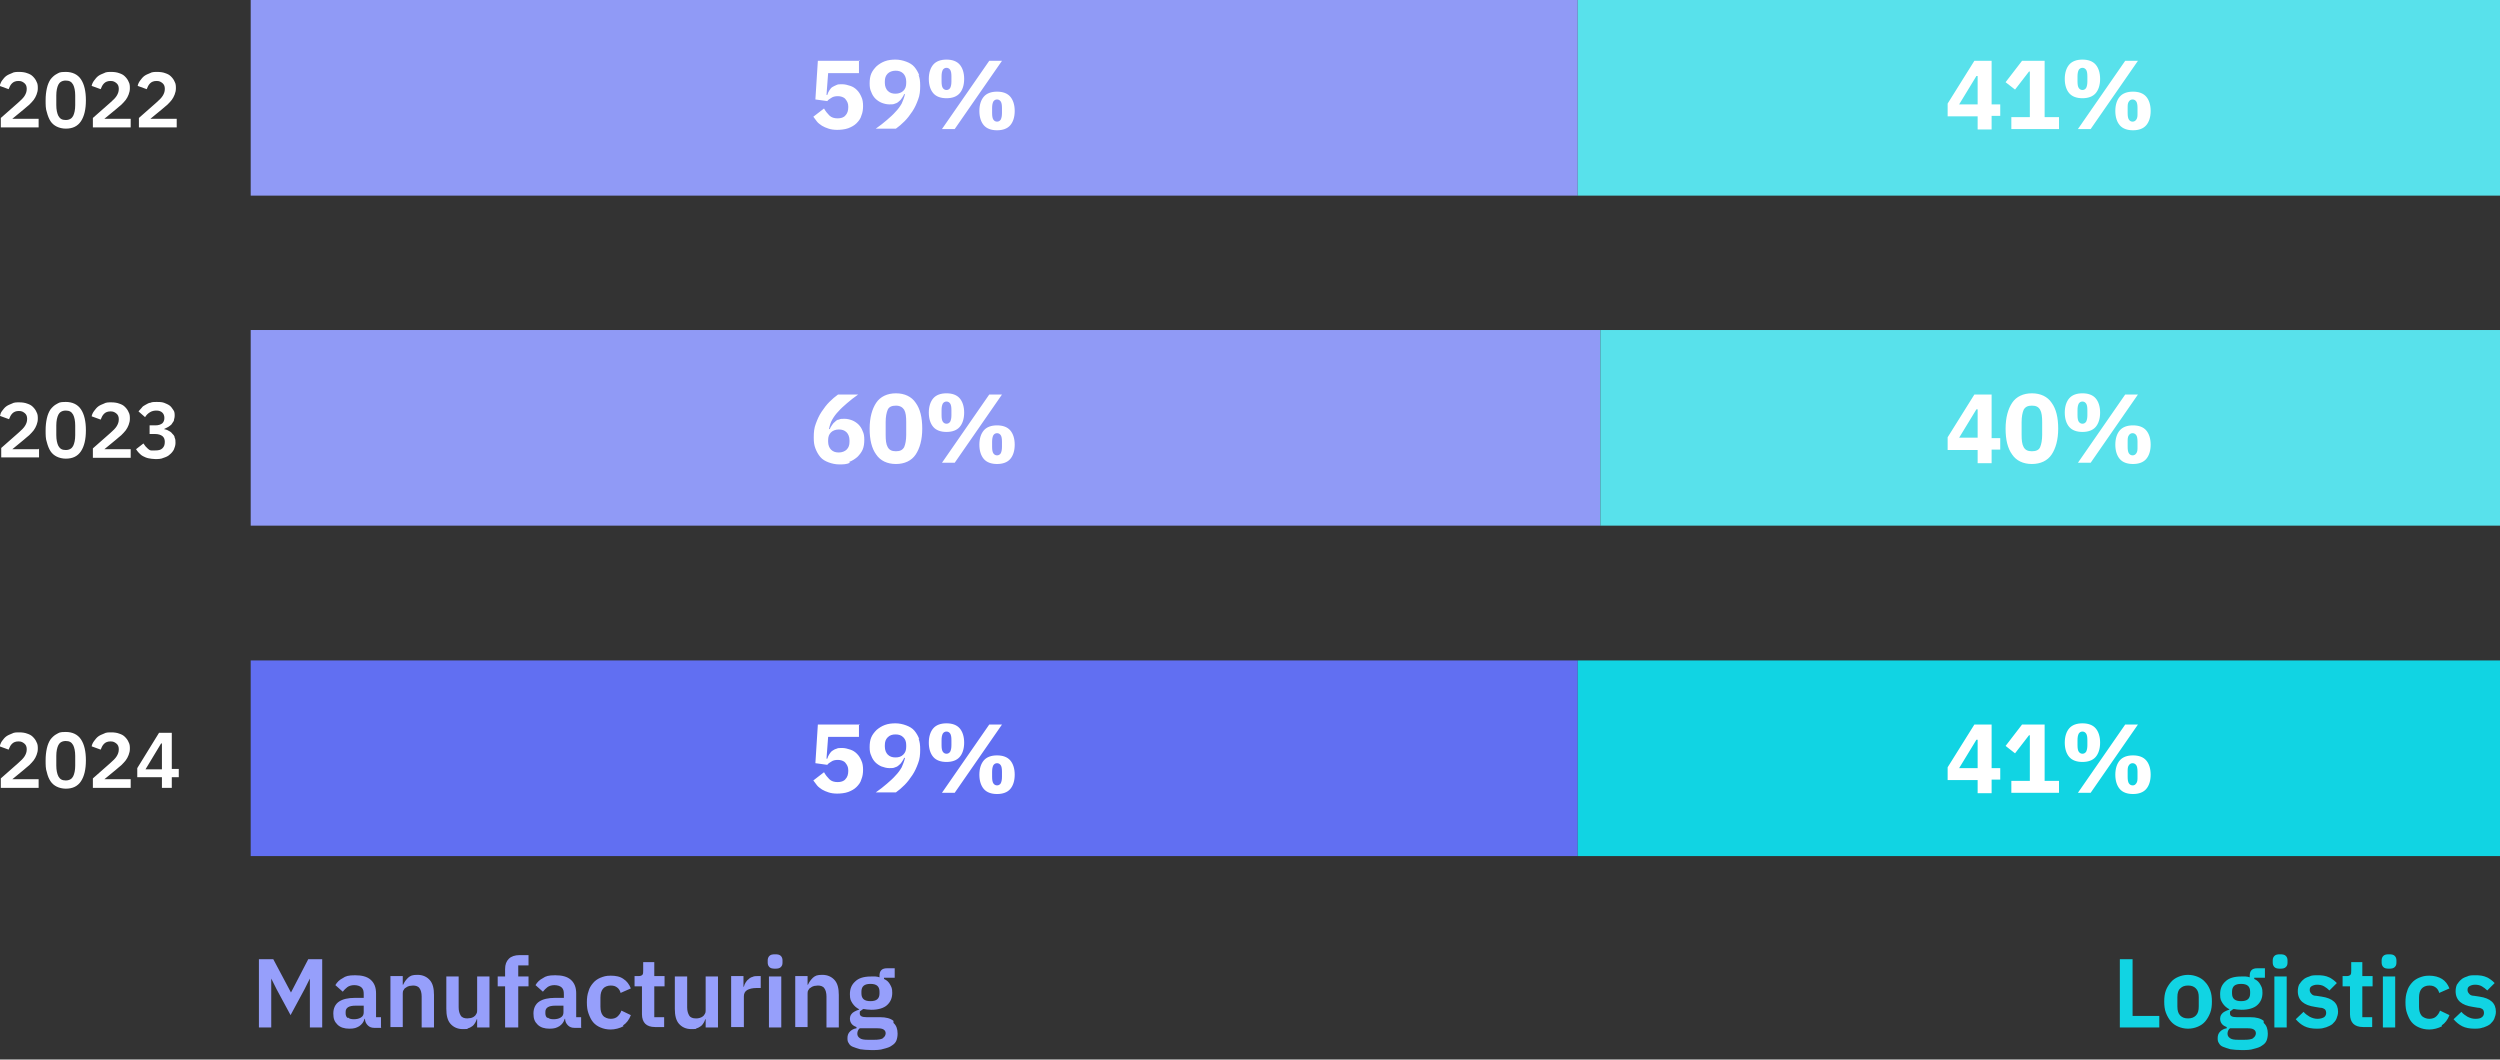
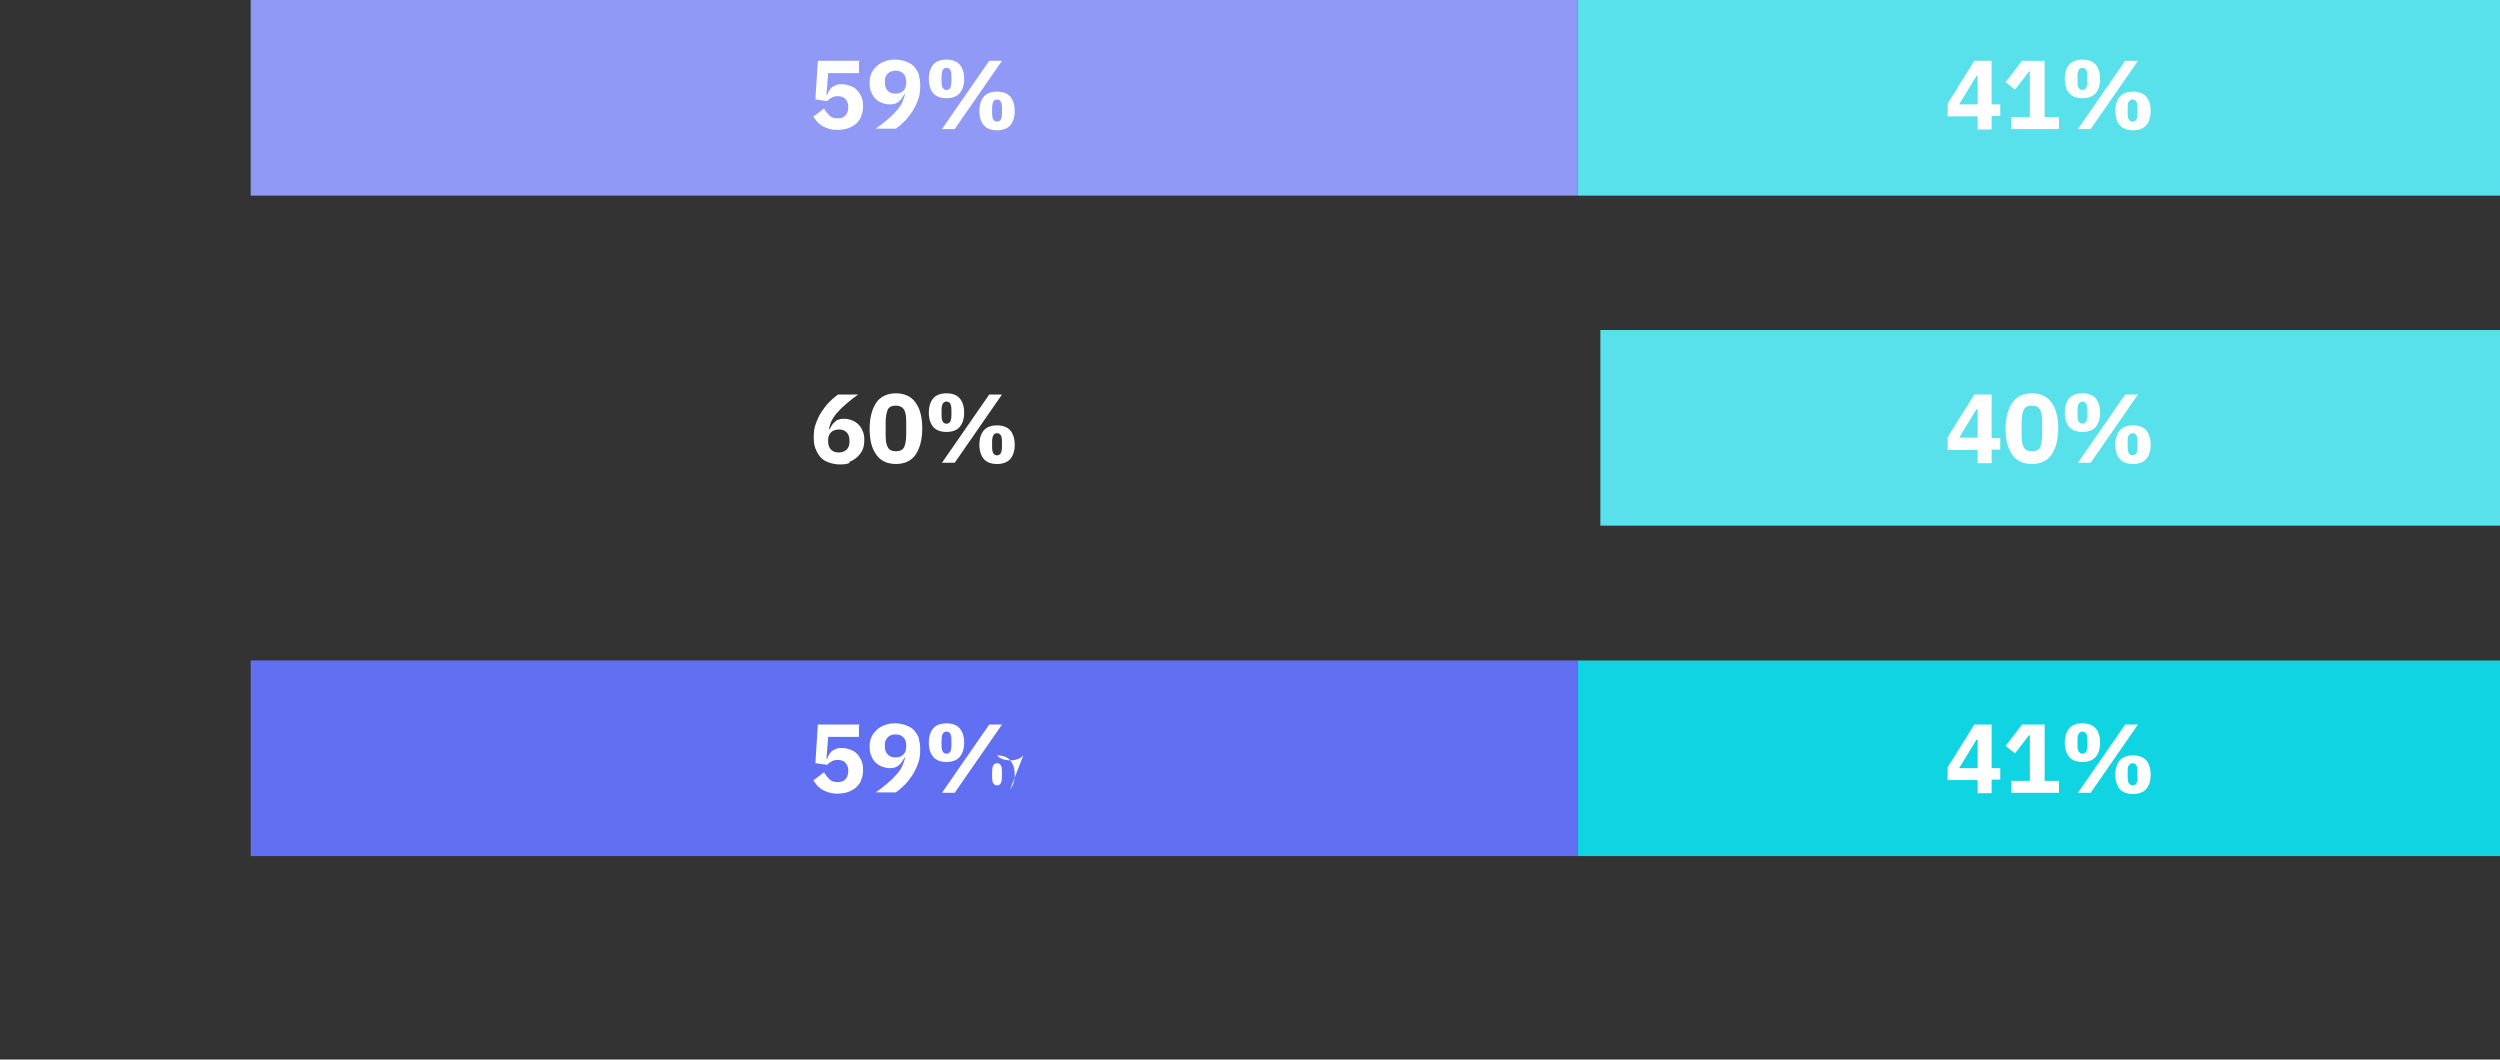
<svg xmlns="http://www.w3.org/2000/svg" version="1.1" viewBox="0 0 608.3 257.8">
  <rect x="0" y="0" width="608.3" height="257.8" fill="#333333" stroke="none" />
  <defs>
    <style>
      .cls-1 {
        fill: none;
      }

      .cls-2 {
        clip-path: url(#clippath-1);
      }

      .cls-3 {
        fill: #11d4e3;
      }

      .cls-4 {
        fill: #fff;
      }

      .cls-5 {
        fill: #909af6;
      }

      .cls-6 {
        fill: #616ff2;
      }

      .cls-7 {
        fill: #58e1eb;
      }

      .cls-8 {
        fill: #969ffb;
      }

      .cls-9 {
        clip-path: url(#clippath);
      }
    </style>
    <clipPath id="clippath">
-       <rect class="cls-1" width="608.3" height="257.8" />
-     </clipPath>
+       </clipPath>
    <clipPath id="clippath-1">
      <rect class="cls-1" width="608.3" height="257.8" />
    </clipPath>
  </defs>
  <g>
    <g id="Capa_1">
      <g id="Capa_1-2" data-name="Capa_1">
        <g class="cls-9">
          <g>
            <path class="cls-4" d="M43.1,28.9h-6.5l2.8-2.3c.5-.4.9-.8,1.3-1.1.4-.4.8-.8,1.1-1.2.3-.4.5-.8.7-1.3s.3-1,.3-1.5,0-1.1-.3-1.6c-.2-.5-.5-.9-.9-1.3s-.8-.6-1.4-.8c-.5-.2-1.2-.3-1.9-.3s-1.3,0-1.8.3c-.5.2-1,.4-1.4.7-.4.3-.7.7-1,1.1s-.5.8-.6,1.3l2.2.8c.2-.5.4-1,.8-1.4.4-.4.9-.6,1.6-.6s1,.2,1.4.5.6.8.6,1.3v.2c0,.6-.2,1.1-.5,1.6s-.9,1.1-1.6,1.7l-4.2,3.7v2.3h9.2v-2.1h.1ZM31.9,28.9h-6.5l2.8-2.3c.5-.4.9-.8,1.3-1.1.4-.4.8-.8,1.1-1.2.3-.4.5-.8.7-1.3s.3-1,.3-1.5,0-1.1-.3-1.6c-.2-.5-.5-.9-.9-1.3s-.8-.6-1.4-.8c-.5-.2-1.2-.3-1.9-.3s-1.3,0-1.8.3c-.5.2-1,.4-1.4.7-.4.3-.7.7-1,1.1s-.5.8-.6,1.3l2.2.8c.2-.5.4-1,.8-1.4s.9-.6,1.6-.6,1,.2,1.4.5.6.8.6,1.3v.2c0,.6-.2,1.1-.5,1.6s-.9,1.1-1.6,1.7l-4.2,3.7v2.3h9.2v-2.1h0ZM14.2,28.2c-.3-.6-.5-1.5-.5-2.6v-2.4c0-1.1.2-2,.5-2.6s.9-1,1.8-1,1.4.3,1.8,1c.3.6.5,1.5.5,2.6v2.4c0,1.1-.2,2-.5,2.6s-.9,1-1.8,1-1.4-.3-1.8-1M19.7,29.5c.8-1.2,1.2-2.9,1.2-5.1s-.4-3.9-1.2-5.1c-.8-1.2-2.1-1.8-3.7-1.8s-1.6.2-2.2.5c-.6.3-1.1.8-1.5,1.3-.4.6-.7,1.3-.9,2.2-.2.9-.3,1.8-.3,2.9s0,2.1.3,2.9c.2.8.5,1.6.9,2.2s.9,1,1.5,1.3,1.4.5,2.2.5c1.7,0,2.9-.6,3.7-1.8M9.4,28.9H3l2.8-2.3c.5-.4.9-.8,1.3-1.1.4-.4.8-.8,1.1-1.2.3-.4.5-.8.7-1.3s.3-1,.3-1.5,0-1.1-.3-1.6c-.2-.5-.5-.9-.9-1.3-.4-.4-.8-.6-1.4-.8-.5-.2-1.2-.3-1.9-.3s-1.3,0-1.8.3c-.5.2-1,.4-1.4.7-.4.3-.7.7-1,1.1s-.4.8-.6,1.3l2.2.8c.2-.5.4-1,.8-1.4.4-.4.9-.6,1.6-.6s1,.2,1.4.5.6.8.6,1.3v.2c0,.6-.2,1.1-.5,1.6s-.9,1.1-1.6,1.7L.2,28.7v2.3h9.2v-2.1Z" />
            <path class="cls-4" d="M36.4,103.5v2.1h1.3c.8,0,1.4.2,1.8.5.4.3.6.8.6,1.4h0c0,.8-.2,1.2-.6,1.6-.4.4-1,.5-1.7.5s-.7,0-1,0c-.3,0-.6-.2-.8-.4-.2-.2-.4-.4-.6-.6-.2-.2-.3-.5-.5-.7l-1.8,1.4c.2.3.4.6.7.9s.6.6,1,.8c.4.2.8.4,1.3.5s1.1.2,1.7.2,1.4,0,2-.3c.6-.2,1.1-.4,1.5-.8.4-.3.8-.8,1-1.2.2-.5.4-1,.4-1.6s0-.9-.2-1.3c0-.4-.3-.7-.6-1-.2-.3-.5-.5-.9-.7-.3-.2-.7-.3-1.1-.4h0c.3-.2.7-.3,1-.5s.6-.4.8-.6c.2-.3.4-.6.6-.9,0-.3.2-.7.2-1.2s0-1-.3-1.4-.5-.8-.9-1.1c-.4-.3-.9-.5-1.4-.7-.6-.2-1.2-.2-1.8-.2s-1.1,0-1.5.2c-.4,0-.8.3-1.2.5s-.7.4-.9.7c-.3.3-.5.6-.8.9l1.6,1.4c.3-.5.7-.9,1.2-1.2.5-.3,1-.4,1.6-.4s1.1.2,1.4.5c.3.3.5.7.5,1.3h0c0,.6-.2,1-.5,1.3-.4.3-.9.5-1.7.5h-1.4ZM31.9,109.3h-6.5l2.8-2.3c.5-.4.9-.8,1.3-1.1.4-.4.8-.8,1.1-1.2.3-.4.5-.8.7-1.3s.3-1,.3-1.5,0-1.1-.3-1.6c-.2-.5-.5-.9-.9-1.3s-.8-.6-1.4-.8c-.5-.2-1.2-.3-1.9-.3s-1.3,0-1.8.3c-.5.2-1,.4-1.4.7-.4.3-.7.7-1,1.1s-.5.8-.6,1.3l2.2.8c.2-.5.4-1,.8-1.4s.9-.6,1.6-.6,1,.2,1.4.5.6.8.6,1.3v.2c0,.6-.2,1.1-.5,1.6s-.9,1.1-1.6,1.7l-4.2,3.7v2.3h9.2v-2.1h0ZM14.2,108.5c-.3-.6-.5-1.5-.5-2.6v-2.4c0-1.1.2-2,.5-2.6s.9-1,1.8-1,1.4.3,1.8,1c.3.6.5,1.5.5,2.6v2.4c0,1.1-.2,2-.5,2.6s-.9,1-1.8,1-1.4-.3-1.8-1M19.7,109.8c.8-1.2,1.2-2.9,1.2-5.1s-.4-3.9-1.2-5.1c-.8-1.2-2.1-1.8-3.7-1.8s-1.6.2-2.2.5c-.6.3-1.1.8-1.5,1.3-.4.6-.7,1.3-.9,2.2-.2.9-.3,1.8-.3,2.9s0,2.1.3,2.9c.2.8.5,1.6.9,2.2s.9,1,1.5,1.3,1.4.5,2.2.5c1.7,0,2.9-.6,3.7-1.8M9.4,109.3H3l2.8-2.3c.5-.4.9-.8,1.3-1.1.4-.4.8-.8,1.1-1.2.3-.4.5-.8.7-1.3s.3-1,.3-1.5,0-1.1-.3-1.6c-.2-.5-.5-.9-.9-1.3-.4-.4-.8-.6-1.4-.8-.5-.2-1.2-.3-1.9-.3s-1.3,0-1.8.3c-.5.2-1,.4-1.4.7-.4.3-.7.7-1,1.1s-.4.7-.5,1.2l2.2.8c.2-.5.4-1,.8-1.4.4-.4.9-.6,1.6-.6s1,.2,1.4.5.6.8.6,1.3v.2c0,.6-.2,1.1-.5,1.6s-.9,1.1-1.6,1.7l-4.2,3.7v2.3h9.2v-2.1h-.1Z" />
            <path class="cls-4" d="M39.2,180.9h.2v6.3h-4l3.8-6.3ZM41.8,191.7v-2.6h1.7v-2h-1.7v-8.8h-3.1l-5.3,8.6v2.2h6v2.6s2.4,0,2.4,0ZM31.9,189.6h-6.5l2.8-2.3c.5-.4.9-.8,1.3-1.1.4-.4.8-.8,1.1-1.2.3-.4.5-.8.7-1.3s.3-1,.3-1.5,0-1.1-.3-1.6c-.2-.5-.5-.9-.9-1.3-.4-.4-.8-.6-1.4-.8-.5-.2-1.2-.3-1.9-.3s-1.3,0-1.8.3c-.5.2-1,.4-1.4.7s-.7.7-1,1.1c-.3.4-.5.8-.6,1.3l2.2.8c.2-.5.4-1,.8-1.4s.9-.6,1.6-.6,1,.2,1.4.5.6.8.6,1.3v.2c0,.6-.2,1.1-.5,1.6s-.9,1.1-1.6,1.7l-4.2,3.7v2.3h9.2v-2.1h0ZM14.2,188.9c-.3-.6-.5-1.5-.5-2.6v-2.4c0-1.1.2-2,.5-2.6s.9-1,1.8-1,1.4.3,1.8,1c.3.6.5,1.5.5,2.6v2.4c0,1.1-.2,2-.5,2.6s-.9,1-1.8,1-1.4-.3-1.8-1M19.7,190.1c.8-1.2,1.2-2.9,1.2-5.1s-.4-3.9-1.2-5.1c-.8-1.2-2.1-1.8-3.7-1.8s-1.6.2-2.2.5c-.6.3-1.1.8-1.5,1.3-.4.6-.7,1.3-.9,2.2s-.3,1.8-.3,2.9,0,2.1.3,2.9c.2.9.5,1.6.9,2.2.4.6.9,1,1.5,1.3s1.4.5,2.2.5c1.7,0,2.9-.6,3.7-1.8M9.4,189.6H3l2.8-2.3c.5-.4.9-.8,1.3-1.1.4-.4.8-.8,1.1-1.2s.5-.8.7-1.3.3-1,.3-1.5,0-1.1-.3-1.6c-.2-.5-.5-.9-.9-1.3-.4-.4-.8-.6-1.4-.8-.5-.2-1.2-.3-1.9-.3s-1.3,0-1.8.3c-.5.2-1,.4-1.4.7s-.7.7-1,1.1-.4.8-.6,1.3l2.2.8c.2-.5.4-1,.8-1.4.4-.4.9-.6,1.6-.6s1,.2,1.4.5.6.8.6,1.3v.2c0,.6-.2,1.1-.5,1.6s-.9,1.1-1.6,1.7l-4.2,3.7v2.3h9.2v-2.1h0Z" />
            <g>
              <path class="cls-3" d="M604.3,250c.6-.2,1.2-.5,1.6-.8.4-.4.8-.8,1-1.3.2-.5.4-1.1.4-1.7,0-2.1-1.3-3.3-4-3.7l-1.3-.2c-.6,0-1-.2-1.2-.5-.2-.2-.4-.5-.4-.9s.1-.7.4-.9.8-.4,1.4-.4,1.2.1,1.7.4c.5.3.9.6,1.3,1l1.8-1.8c-.3-.3-.6-.6-.9-.8-.3-.2-.7-.5-1-.6-.4-.2-.8-.3-1.3-.4s-1-.1-1.6-.1-1.4,0-1.9.3c-.6.2-1.1.4-1.5.8-.4.3-.7.8-1,1.2-.2.5-.3,1-.3,1.6,0,1.1.4,2,1.1,2.6.7.6,1.7,1,3.1,1.2l1.2.2c.6,0,.9.2,1.2.4.2.2.3.5.3.9s-.2.8-.5,1c-.3.3-.9.4-1.6.4s-1.3-.2-1.9-.5c-.5-.3-1.1-.7-1.5-1.2l-1.9,1.8c.6.7,1.3,1.3,2.1,1.7.8.4,1.8.6,3,.6s1.5-.1,2.1-.3M594.1,249.5c.8-.5,1.5-1.4,1.9-2.5l-2.3-1.1c-.2.6-.5,1-.9,1.4-.4.4-1,.6-1.7.6s-1.5-.3-1.9-.8c-.4-.5-.6-1.2-.6-2.1v-2.3c0-.9.2-1.6.6-2.1.4-.5,1.1-.8,1.9-.8s1.2.2,1.6.5c.4.3.7.8.8,1.3l2.5-1.1c-.4-1-1-1.8-1.8-2.3s-1.9-.8-3.1-.8-1.7.2-2.5.5c-.7.3-1.3.7-1.8,1.3-.5.6-.9,1.2-1.1,2-.3.8-.4,1.7-.4,2.7s.1,1.9.4,2.7c.3.8.6,1.5,1.1,2.1.5.6,1.1,1,1.8,1.3.7.3,1.5.5,2.5.5s2.2-.3,3.1-.8M579.8,250h3v-12.4h-3v12.4ZM582.7,235.3c.3-.3.4-.6.4-1.1v-.5c0-.4-.1-.8-.4-1.1-.3-.3-.7-.4-1.4-.4s-1.1.1-1.4.4c-.3.3-.4.7-.4,1.1v.5c0,.4.1.8.4,1.1.3.3.7.4,1.4.4s1.1-.1,1.4-.4M577.2,250v-2.5h-2.4v-7.5h2.5v-2.5h-2.5v-3.4h-2.7v2.1c0,.4,0,.8-.2,1-.2.2-.5.3-.9.3h-1v2.5h1.8v6.8c0,1,.3,1.8.8,2.3.5.5,1.3.8,2.4.8h2.2ZM565.9,250c.6-.2,1.2-.5,1.6-.8.4-.4.8-.8,1-1.3s.4-1.1.4-1.7c0-2.1-1.3-3.3-4-3.7l-1.3-.2c-.6,0-1-.2-1.2-.5-.2-.2-.4-.5-.4-.9s.1-.7.4-.9c.3-.2.8-.4,1.4-.4s1.2.1,1.7.4c.5.3.9.6,1.3,1l1.8-1.8c-.3-.3-.6-.6-.9-.8-.3-.2-.7-.5-1-.6-.4-.2-.8-.3-1.3-.4s-1-.1-1.6-.1-1.4,0-1.9.3c-.6.2-1.1.4-1.5.8-.4.3-.7.8-1,1.2-.2.5-.3,1-.3,1.6,0,1.1.4,2,1.1,2.6.7.6,1.7,1,3.1,1.2l1.2.2c.6,0,.9.2,1.2.4.2.2.3.5.3.9s-.2.8-.5,1-.9.4-1.6.4-1.3-.2-1.9-.5c-.5-.3-1.1-.7-1.5-1.2l-1.9,1.8c.6.7,1.3,1.3,2.1,1.7.8.4,1.8.6,3,.6s1.5-.1,2.1-.3M553.4,250h3v-12.4h-3v12.4ZM556.2,235.3c.3-.3.4-.6.4-1.1v-.5c0-.4-.1-.8-.4-1.1-.3-.3-.7-.4-1.4-.4s-1.1.1-1.4.4c-.3.3-.4.7-.4,1.1v.5c0,.4.1.8.4,1.1.3.3.7.4,1.4.4s1.1-.1,1.4-.4M543.1,241.7v-.4c0-1.3.7-1.9,2.2-1.9s2.2.6,2.2,1.9v.4c0,1.3-.7,1.9-2.2,1.9s-2.2-.6-2.2-1.9M548.3,252.6c-.5.3-1.2.4-2.2.4h-1.5c-1,0-1.6-.1-2-.4-.4-.3-.6-.6-.6-1.1s.2-1,.6-1.3h4.2c.8,0,1.3.1,1.6.3.3.2.5.5.5.9s-.2.9-.7,1.2M550.8,248.4c-.7-.6-1.8-.9-3.3-.9h-3.3c-1.1,0-1.6-.3-1.6-.9s0-.5.3-.7c.2-.2.4-.3.6-.4.5.1,1.2.2,1.9.2,1.7,0,3-.4,3.8-1.1.9-.8,1.3-1.8,1.3-3s-.2-1.4-.5-2c-.3-.6-.8-1.1-1.5-1.4v-.3h2.6v-2.3h-1.9c-1.2,0-1.8.6-1.8,1.8v.4c-.3-.1-.7-.2-1-.2-.4,0-.7,0-1.1,0-1.7,0-3,.4-3.8,1.2-.9.8-1.3,1.8-1.3,3.1s.2,1.5.6,2.2c.4.6.9,1.1,1.7,1.5h0c-.3.2-.6.2-.9.4-.3.1-.5.3-.7.4-.2.2-.4.4-.5.6-.1.2-.2.5-.2.8,0,.5.1.9.4,1.3.3.4.7.6,1.2.8v.3c-.7.1-1.2.4-1.6.8-.4.4-.6.9-.6,1.6s.1.9.3,1.2c.2.4.5.7,1,.9.5.2,1.1.4,1.8.6.7.1,1.6.2,2.7.2s2.2,0,3-.3c.8-.2,1.5-.4,2-.8.5-.3.9-.7,1.1-1.2s.3-1.1.3-1.7c0-1.1-.3-2-1-2.6M530.5,247.1c-.5-.5-.7-1.2-.7-2.2v-2.3c0-.9.2-1.7.7-2.1.5-.5,1.1-.7,1.9-.7s1.4.2,1.9.7c.5.5.7,1.2.7,2.1v2.3c0,1-.2,1.7-.7,2.2-.5.5-1.1.7-1.9.7s-1.4-.2-1.9-.7M534.8,249.8c.7-.3,1.3-.7,1.8-1.3.5-.6.9-1.3,1.2-2.1.3-.8.4-1.7.4-2.7s-.1-1.9-.4-2.7c-.3-.8-.7-1.5-1.2-2-.5-.6-1.1-1-1.8-1.3-.7-.3-1.5-.5-2.4-.5s-1.7.2-2.4.5c-.7.3-1.3.7-1.8,1.3-.5.6-.9,1.2-1.2,2-.3.8-.4,1.7-.4,2.7s.1,1.9.4,2.7c.3.8.7,1.5,1.2,2.1.5.6,1.1,1,1.8,1.3.7.3,1.5.5,2.4.5s1.7-.2,2.4-.5M525.4,250v-2.8h-6.5v-13.8h-3.1v16.6h9.7Z" />
              <path class="cls-8" d="M209.6,241.7v-.4c0-1.3.7-1.9,2.2-1.9s2.2.6,2.2,1.9v.4c0,1.3-.7,1.9-2.2,1.9s-2.2-.6-2.2-1.9M214.9,252.6c-.5.3-1.2.4-2.2.4h-1.5c-1,0-1.6-.1-2-.4-.4-.3-.6-.6-.6-1.1s.2-1,.6-1.3h4.2c.8,0,1.3.1,1.6.3.3.2.5.5.5.9s-.2.9-.7,1.2M217.4,248.4c-.7-.6-1.8-.9-3.3-.9h-3.3c-1.1,0-1.6-.3-1.6-.9s0-.5.3-.7c.2-.2.4-.3.6-.4.5.1,1.2.2,1.9.2,1.7,0,3-.4,3.8-1.1.9-.8,1.3-1.8,1.3-3s-.2-1.4-.5-2c-.3-.6-.8-1.1-1.5-1.4v-.3h2.6v-2.3h-1.9c-1.2,0-1.8.6-1.8,1.8v.4c-.3-.1-.7-.2-1-.2-.4,0-.8,0-1.1,0-1.7,0-3,.4-3.8,1.2-.9.8-1.3,1.8-1.3,3.1s.2,1.5.6,2.2c.4.6.9,1.1,1.7,1.5h0c-.3.2-.6.2-.9.4-.3.1-.5.3-.7.4-.2.2-.4.4-.5.6s-.2.5-.2.8c0,.5.1.9.4,1.3.3.4.7.6,1.2.8v.3c-.7.1-1.2.4-1.6.8-.4.4-.6.9-.6,1.6s.1.9.3,1.2c.2.4.5.7,1,.9.5.2,1.1.4,1.8.6.7.1,1.6.2,2.7.2s2.2,0,3-.3c.8-.2,1.5-.4,2-.8.5-.3.9-.7,1.1-1.2.2-.5.3-1.1.3-1.7,0-1.1-.3-2-1-2.6M196.5,250v-8.2c0-.3,0-.6.2-.9.1-.2.3-.5.6-.6.2-.2.5-.3.8-.4.3,0,.6-.1.9-.1.7,0,1.3.2,1.6.7.3.4.5,1.1.5,2v7.5h3v-7.9c0-1.6-.3-2.8-1-3.6-.7-.8-1.7-1.3-3-1.3s-1.7.2-2.3.7c-.5.5-.9,1-1.2,1.7h-.1v-2.1h-3v12.4h3ZM187.1,250h3v-12.4h-3v12.4ZM190,235.3c.3-.3.4-.6.4-1.1v-.5c0-.4-.1-.8-.4-1.1-.3-.3-.7-.4-1.4-.4s-1.1.1-1.4.4c-.3.3-.4.7-.4,1.1v.5c0,.4.1.8.4,1.1.3.3.7.4,1.4.4s1.1-.1,1.4-.4M181,250v-7.6c0-.7.3-1.2.8-1.5.5-.3,1.3-.5,2.3-.5h1v-2.9h-.7c-.5,0-.9,0-1.3.2-.4.1-.7.3-1,.6-.3.2-.5.5-.7.8-.2.3-.3.6-.4,1h-.1v-2.6h-3v12.4h3ZM171.7,250h3v-12.4h-3v8.2c0,.3,0,.6-.2.9-.1.2-.3.5-.5.6-.2.2-.5.3-.8.4s-.6.1-.9.1c-.7,0-1.3-.2-1.6-.7-.3-.5-.5-1.1-.5-2v-7.5h-3v7.9c0,1.6.3,2.8,1,3.6.7.8,1.7,1.3,3,1.3s1,0,1.3-.2c.4-.1.7-.3,1-.5.3-.2.5-.5.7-.8.2-.3.3-.6.4-.9h.1v2.1ZM161.6,250v-2.5h-2.4v-7.5h2.5v-2.5h-2.5v-3.4h-2.7v2.1c0,.4,0,.8-.2,1-.2.2-.5.3-.9.3h-1v2.5h1.8v6.8c0,1,.3,1.8.8,2.3.5.5,1.3.8,2.4.8h2.2ZM151.6,249.5c.8-.5,1.5-1.4,1.9-2.5l-2.3-1.1c-.2.6-.5,1-.9,1.4-.4.4-1,.6-1.7.6s-1.5-.3-1.9-.8c-.4-.5-.6-1.2-.6-2.1v-2.3c0-.9.2-1.6.6-2.1.4-.5,1.1-.8,1.9-.8s1.2.2,1.6.5c.4.3.7.8.8,1.3l2.5-1.1c-.4-1-1-1.8-1.8-2.3-.8-.6-1.9-.8-3.1-.8s-1.7.2-2.5.5c-.7.3-1.3.7-1.8,1.3-.5.6-.9,1.2-1.1,2-.3.8-.4,1.7-.4,2.7s.1,1.9.4,2.7c.3.8.6,1.5,1.1,2.1.5.6,1.1,1,1.8,1.3.7.3,1.5.5,2.5.5s2.2-.3,3.1-.8M133.2,247.7c-.3-.2-.5-.6-.5-1.1v-.4c0-1,.8-1.5,2.4-1.5h2v1.6c0,.6-.2,1-.7,1.3-.5.3-1.1.4-1.7.4s-1.1-.1-1.4-.4M141.4,250v-2.5h-1.2v-5.8c0-1.4-.4-2.5-1.3-3.3-.9-.8-2.2-1.1-3.8-1.1s-2.3.2-3,.7c-.8.4-1.4,1-1.8,1.7l1.8,1.6c.3-.4.7-.8,1.1-1.1.4-.3,1-.5,1.7-.5s1.4.2,1.8.6c.4.4.5.9.5,1.6v.9h-2.1c-1.7,0-3,.3-3.9.9-.9.6-1.4,1.6-1.4,2.9s.3,2,1,2.7c.7.7,1.7,1,2.9,1s1.7-.2,2.4-.6c.6-.4,1.1-1,1.3-1.8h.1c0,.7.3,1.2.7,1.6.4.4.9.6,1.6.6h1.7ZM123.1,250h3v-10h2.5v-2.4h-2.5v-2.7h2.5v-2.5h-2.2c-1.1,0-2,.3-2.6.9-.6.6-.9,1.4-.9,2.5v1.8h-1.8v2.4h1.8v10ZM116.1,250h3v-12.4h-3v8.2c0,.3,0,.6-.2.9-.1.2-.3.5-.5.6-.2.2-.5.3-.8.4-.3,0-.6.1-.9.1-.7,0-1.3-.2-1.6-.7-.3-.5-.5-1.1-.5-2v-7.5h-3v7.9c0,1.6.3,2.8,1,3.6.7.8,1.7,1.3,3,1.3s1,0,1.3-.2c.4-.1.7-.3,1-.5.3-.2.5-.5.7-.8.2-.3.3-.6.4-.9h.1v2.1ZM98,250v-8.2c0-.3,0-.6.2-.9.1-.2.3-.5.6-.6.2-.2.5-.3.8-.4.3,0,.6-.1.9-.1.7,0,1.3.2,1.6.7.3.4.5,1.1.5,2v7.5h3v-7.9c0-1.6-.3-2.8-1-3.6-.7-.8-1.7-1.3-3-1.3s-1.7.2-2.3.7c-.5.5-.9,1-1.2,1.7h-.1v-2.1h-3v12.4h3ZM84.6,247.7c-.3-.2-.5-.6-.5-1.1v-.4c0-1,.8-1.5,2.4-1.5h2v1.6c0,.6-.2,1-.7,1.3-.5.3-1.1.4-1.7.4s-1.1-.1-1.4-.4M92.7,250v-2.5h-1.2v-5.8c0-1.4-.4-2.5-1.3-3.3-.9-.8-2.2-1.1-3.8-1.1s-2.3.2-3,.7c-.8.4-1.4,1-1.8,1.7l1.8,1.6c.3-.4.7-.8,1.1-1.1.4-.3,1-.5,1.7-.5s1.4.2,1.8.6c.4.4.5.9.5,1.6v.9h-2.1c-1.7,0-3,.3-3.9.9-.9.6-1.4,1.6-1.4,2.9s.3,2,1,2.7c.7.7,1.7,1,2.9,1s1.7-.2,2.4-.6c.6-.4,1.1-1,1.3-1.8h.1c0,.7.3,1.2.7,1.6s.9.6,1.6.6h1.7ZM75.4,250h3v-16.6h-3.4l-4.2,8.1h0l-4.3-8.1h-3.5v16.6h3v-11.9h0l1.3,2.6,3.4,6.3,3.4-6.3,1.3-2.6h0v11.9Z" />
            </g>
          </g>
        </g>
        <rect class="cls-5" x="61" width="322.9" height="47.6" />
        <rect class="cls-6" x="61" y="160.7" width="322.9" height="47.6" />
-         <rect class="cls-5" x="61" y="80.3" width="328.4" height="47.6" />
        <rect class="cls-7" x="383.9" width="224.4" height="47.6" />
        <rect class="cls-3" x="383.9" y="160.7" width="224.4" height="47.6" />
        <rect class="cls-7" x="389.4" y="80.3" width="218.9" height="47.6" />
        <g class="cls-2">
          <g>
            <path class="cls-4" d="M241.7,29.1c-.2-.3-.3-.8-.3-1.6v-1.2c0-.7.1-1.2.3-1.6.2-.3.5-.5.9-.5s.7.2.9.5.3.8.3,1.6v1.2c0,.7-.1,1.2-.3,1.6-.2.3-.5.5-.9.5s-.7-.2-.9-.5M245.8,30.5c.7-.8,1.1-2,1.1-3.5s-.4-2.7-1.1-3.5c-.7-.8-1.8-1.2-3.2-1.2s-2.5.4-3.2,1.2c-.7.8-1.1,2-1.1,3.5s.4,2.7,1.1,3.5c.7.8,1.8,1.2,3.2,1.2s2.5-.4,3.2-1.2M229.4,21.4c-.2-.3-.3-.8-.3-1.6v-1.2c0-.7.1-1.2.3-1.6.2-.3.5-.5.9-.5s.7.2.9.5.3.8.3,1.6v1.2c0,.7-.1,1.2-.3,1.6-.2.3-.5.5-.9.5s-.7-.2-.9-.5M233.5,22.7c.7-.8,1.1-2,1.1-3.5s-.4-2.7-1.1-3.5c-.7-.8-1.8-1.2-3.2-1.2s-2.5.4-3.2,1.2c-.7.8-1.1,2-1.1,3.5s.4,2.7,1.1,3.5c.7.8,1.8,1.2,3.2,1.2s2.5-.4,3.2-1.2M232.3,31.4l11.5-16.6h-3.1l-11.5,16.6h3.1ZM216,22.1c-.4-.4-.7-1.1-.7-1.9v-.4c0-.8.2-1.4.7-1.9.4-.4,1.1-.7,1.9-.7s1.4.2,1.9.7c.4.4.7,1.1.7,1.9v.4c0,.8-.2,1.4-.7,1.9-.4.4-1.1.7-1.9.7s-1.4-.2-1.9-.7M223.7,18.4c-.3-.8-.7-1.5-1.2-2.1s-1.2-1-2-1.3-1.7-.5-2.6-.5-1.8.1-2.6.4c-.8.3-1.4.7-2,1.2-.5.5-1,1.1-1.3,1.8-.3.7-.4,1.5-.4,2.4s.1,1.5.4,2.1c.2.6.6,1.2,1,1.6s1,.8,1.5,1,1.2.4,1.9.4,1,0,1.4-.2c.4-.1.7-.3,1-.6.3-.2.5-.5.7-.8s.4-.6.5-.9h.2c-.2.9-.5,1.6-.8,2.3-.4.7-.9,1.4-1.5,2-.6.7-1.3,1.3-2.1,2s-1.7,1.4-2.7,2.1h4.9c.7-.5,1.4-1.1,2.1-1.8.7-.7,1.3-1.5,1.9-2.4.6-.9,1-1.8,1.4-2.9.4-1,.5-2.1.5-3.3s-.1-1.9-.4-2.7M209.2,14.8h-10.2l-.6,9.4,2.9.4c.2-.3.5-.5,1-.8.4-.3,1-.4,1.6-.4s1.4.2,1.8.7.7,1,.7,1.8v.2c0,.8-.2,1.5-.7,2-.4.5-1.1.7-1.9.7s-1.5-.2-2-.7-.9-1-1.3-1.7l-2.6,2c.3.4.6.8.9,1.2.3.4.8.7,1.2,1,.5.3,1,.5,1.6.7s1.3.3,2.1.3,1.9-.1,2.7-.4,1.5-.7,2-1.2,1-1.1,1.2-1.9c.3-.7.4-1.5.4-2.3s-.1-1.6-.4-2.2c-.3-.7-.6-1.2-1.1-1.7s-1-.8-1.6-1-1.3-.4-2-.4-1,0-1.4.2-.7.3-1,.5-.5.5-.7.8-.4.7-.5,1.1h-.2l.4-5.3h7.5v-3.1h.2Z" />
            <path class="cls-4" d="M518,29.1c-.2-.3-.3-.8-.3-1.6v-1.2c0-.7,0-1.2.3-1.6.2-.3.5-.5.9-.5s.7.2.9.5.3.8.3,1.6v1.2c0,.7,0,1.2-.3,1.6-.2.3-.5.5-.9.5s-.7-.2-.9-.5M522.2,30.5c.7-.8,1.1-2,1.1-3.5s-.4-2.7-1.1-3.5c-.7-.8-1.8-1.2-3.2-1.2s-2.5.4-3.2,1.2c-.7.8-1.1,2-1.1,3.5s.4,2.7,1.1,3.5c.7.8,1.8,1.2,3.2,1.2s2.5-.4,3.2-1.2M505.8,21.4c-.2-.3-.3-.8-.3-1.6v-1.2c0-.7.1-1.2.3-1.6.2-.3.5-.5.9-.5s.7.2.9.5c.2.3.3.8.3,1.6v1.2c0,.7-.1,1.2-.3,1.6-.2.3-.5.5-.9.5s-.7-.2-.9-.5M509.9,22.7c.7-.8,1.1-2,1.1-3.5s-.4-2.7-1.1-3.5c-.7-.8-1.8-1.2-3.2-1.2s-2.5.4-3.2,1.2c-.7.8-1.1,2-1.1,3.5s.4,2.7,1.1,3.5,1.8,1.2,3.2,1.2,2.5-.4,3.2-1.2M508.7,31.4l11.5-16.6h-3.1l-11.5,16.6h3.1,0ZM501,31.4v-2.9h-3.5v-13.7h-5.5l-4,5.2,2.3,1.8,3.4-4.4h.2v11.1h-4.5v2.9h11.6ZM481,18.5h.2v6.9h-4.5l4.2-6.9h0ZM484.6,31.4v-3.2h2.1v-2.8h-2.1v-10.6h-4.2l-6.5,10.4v3.1h7.3v3.2h3.4Z" />
            <path class="cls-4" d="M241.7,110.3c-.2-.3-.3-.8-.3-1.6v-1.2c0-.7.1-1.2.3-1.6.2-.3.5-.5.9-.5s.7.2.9.5.3.8.3,1.6v1.2c0,.7-.1,1.2-.3,1.6-.2.3-.5.5-.9.5s-.7-.2-.9-.5M245.8,111.7c.7-.8,1.1-2,1.1-3.5s-.4-2.7-1.1-3.5c-.7-.8-1.8-1.2-3.2-1.2s-2.5.4-3.2,1.2c-.7.8-1.1,2-1.1,3.5s.4,2.7,1.1,3.5c.7.8,1.8,1.2,3.2,1.2s2.5-.4,3.2-1.2M229.4,102.6c-.2-.3-.3-.8-.3-1.6v-1.2c0-.7.1-1.2.3-1.6.2-.3.5-.5.9-.5s.7.2.9.5.3.8.3,1.6v1.2c0,.7-.1,1.2-.3,1.6-.2.3-.5.5-.9.5s-.7-.2-.9-.5M233.5,103.9c.7-.8,1.1-2,1.1-3.5s-.4-2.7-1.1-3.5c-.7-.8-1.8-1.2-3.2-1.2s-2.5.4-3.2,1.2-1.1,2-1.1,3.5.4,2.7,1.1,3.5c.7.8,1.8,1.2,3.2,1.2s2.5-.4,3.2-1.2M232.3,112.6l11.5-16.6h-3.1l-11.5,16.6h3.1ZM216,108.8c-.4-.7-.5-1.7-.5-3v-3.1c0-1.3.2-2.3.5-3s1-1,2-1,1.6.4,2,1c.4.7.5,1.7.5,3v3.1c0,1.3-.2,2.3-.5,3-.4.7-1,1-2,1s-1.6-.3-2-1M222.8,110.6c1-1.5,1.6-3.6,1.6-6.3s-.5-4.8-1.6-6.3c-1-1.5-2.7-2.3-4.8-2.3s-3.8.8-4.8,2.3-1.6,3.6-1.6,6.3.5,4.8,1.6,6.3c1,1.5,2.7,2.3,4.8,2.3s3.8-.8,4.8-2.3M202.2,109.4c-.4-.4-.7-1.1-.7-1.9v-.4c0-.8.2-1.4.7-1.9.4-.4,1.1-.7,1.9-.7s1.4.2,1.9.7c.4.4.7,1.1.7,1.9v.4c0,.8-.2,1.4-.7,1.9-.4.4-1.1.7-1.9.7s-1.4-.2-1.9-.7M206.6,112.4c.8-.3,1.4-.7,2-1.2.5-.5,1-1.1,1.3-1.8.3-.7.4-1.5.4-2.4s-.1-1.5-.4-2.1c-.2-.6-.6-1.2-1-1.6s-1-.8-1.5-1-1.2-.4-1.9-.4-1,0-1.4.2c-.4,0-.7.3-1,.6-.3.2-.5.5-.7.8s-.4.6-.5.9h-.2c.2-.9.4-1.6.8-2.3.4-.7.9-1.4,1.5-2,.6-.7,1.3-1.3,2.1-2s1.7-1.4,2.7-2.1h-4.9c-.7.5-1.4,1.1-2.1,1.8-.7.7-1.3,1.5-1.9,2.4-.6.9-1,1.8-1.4,2.9-.4,1-.5,2.1-.5,3.3s.1,1.9.4,2.7c.3.8.7,1.5,1.2,2.1s1.2,1,2,1.3,1.7.5,2.6.5,1.8,0,2.6-.4" />
            <path class="cls-4" d="M518,110.3c-.2-.3-.3-.8-.3-1.6v-1.2c0-.7,0-1.2.3-1.6.2-.3.5-.5.9-.5s.7.2.9.5.3.8.3,1.6v1.2c0,.7,0,1.2-.3,1.6-.2.3-.5.5-.9.5s-.7-.2-.9-.5M522.2,111.7c.7-.8,1.1-2,1.1-3.5s-.4-2.7-1.1-3.5c-.7-.8-1.8-1.2-3.2-1.2s-2.5.4-3.2,1.2c-.7.8-1.1,2-1.1,3.5s.4,2.7,1.1,3.5c.7.8,1.8,1.2,3.2,1.2s2.5-.4,3.2-1.2M505.8,102.6c-.2-.3-.3-.8-.3-1.6v-1.2c0-.7.1-1.2.3-1.6.2-.3.5-.5.9-.5s.7.2.9.5c.2.3.3.8.3,1.6v1.2c0,.7-.1,1.2-.3,1.6-.2.3-.5.5-.9.5s-.7-.2-.9-.5M509.9,103.9c.7-.8,1.1-2,1.1-3.5s-.4-2.7-1.1-3.5-1.8-1.2-3.2-1.2-2.5.4-3.2,1.2c-.7.8-1.1,2-1.1,3.5s.4,2.7,1.1,3.5,1.8,1.2,3.2,1.2,2.5-.4,3.2-1.2M508.7,112.6l11.5-16.6h-3.1l-11.5,16.6h3.1,0ZM492.4,108.8c-.4-.7-.5-1.7-.5-3v-3.1c0-1.3.2-2.3.5-3,.4-.7,1-1,2-1s1.6.3,2,1,.5,1.7.5,3v3.1c0,1.3-.2,2.3-.5,3s-1,1-2,1-1.6-.3-2-1M499.2,110.6c1-1.5,1.6-3.6,1.6-6.3s-.5-4.8-1.6-6.3c-1-1.5-2.7-2.3-4.8-2.3s-3.8.8-4.8,2.3-1.6,3.6-1.6,6.3.5,4.8,1.6,6.3c1,1.5,2.7,2.3,4.8,2.3s3.8-.8,4.8-2.3M481,99.6h.2v6.9h-4.5l4.2-6.9h0ZM484.6,112.6v-3.2h2.1v-2.8h-2.1v-10.6h-4.2l-6.5,10.4v3.1h7.3v3.2h3.4Z" />
-             <path class="cls-4" d="M241.7,190.6c-.2-.3-.3-.8-.3-1.6v-1.2c0-.7.1-1.2.3-1.6.2-.3.5-.5.9-.5s.7.2.9.5.3.8.3,1.6v1.2c0,.7-.1,1.2-.3,1.6-.2.3-.5.5-.9.5s-.7-.2-.9-.5M245.8,192c.7-.8,1.1-2,1.1-3.5s-.4-2.7-1.1-3.5c-.7-.8-1.8-1.2-3.2-1.2s-2.5.4-3.2,1.2-1.1,2-1.1,3.5.4,2.7,1.1,3.5c.7.8,1.8,1.2,3.2,1.2s2.5-.4,3.2-1.2M229.4,182.9c-.2-.3-.3-.8-.3-1.6v-1.2c0-.7.1-1.2.3-1.6.2-.3.5-.5.9-.5s.7.2.9.5.3.8.3,1.6v1.2c0,.7-.1,1.2-.3,1.6-.2.3-.5.5-.9.5s-.7-.2-.9-.5M233.5,184.2c.7-.8,1.1-2,1.1-3.5s-.4-2.7-1.1-3.5c-.7-.8-1.8-1.2-3.2-1.2s-2.5.4-3.2,1.2-1.1,2-1.1,3.5.4,2.7,1.1,3.5c.7.8,1.8,1.2,3.2,1.2s2.5-.4,3.2-1.2M232.3,192.9l11.5-16.6h-3.1l-11.5,16.6h3.1ZM216,183.6c-.4-.4-.7-1.1-.7-1.9v-.4c0-.8.2-1.4.7-1.9s1.1-.7,1.9-.7,1.4.2,1.9.7.7,1.1.7,1.9v.4c0,.8-.2,1.4-.7,1.9s-1.1.7-1.9.7-1.4-.2-1.9-.7M223.7,179.9c-.3-.8-.7-1.5-1.2-2.1s-1.2-1-2-1.3-1.7-.5-2.6-.5-1.8.1-2.6.4c-.8.3-1.4.7-2,1.2-.5.5-1,1.1-1.3,1.8s-.4,1.5-.4,2.4.1,1.5.4,2.1c.2.6.6,1.2,1,1.6.4.4,1,.8,1.5,1,.6.2,1.2.4,1.9.4s1,0,1.4-.2c.4-.1.7-.3,1-.6.3-.2.5-.5.7-.8s.4-.6.5-.9h.2c-.2.9-.5,1.6-.8,2.3-.4.7-.9,1.4-1.5,2-.6.7-1.3,1.3-2.1,2s-1.7,1.4-2.7,2.1h4.9c.7-.5,1.4-1.1,2.1-1.8.7-.7,1.3-1.5,1.9-2.4.6-.9,1-1.8,1.4-2.9.4-1,.5-2.1.5-3.3s-.1-1.9-.4-2.7M209.2,176.3h-10.2l-.6,9.4,2.9.4c.2-.3.5-.5,1-.8.4-.3,1-.4,1.6-.4s1.4.2,1.8.7.7,1,.7,1.8v.2c0,.8-.2,1.5-.7,2-.4.5-1.1.7-1.9.7s-1.5-.2-2-.7-.9-1-1.3-1.7l-2.6,2c.3.4.6.8.9,1.2.3.4.8.7,1.2,1,.5.3,1,.5,1.6.7s1.3.3,2.1.3,1.9-.1,2.7-.4c.8-.3,1.5-.7,2-1.2s1-1.1,1.2-1.9c.3-.7.4-1.5.4-2.3s-.1-1.6-.4-2.2c-.3-.7-.6-1.2-1.1-1.7s-1-.8-1.6-1-1.3-.4-2-.4-1,0-1.4.2c-.4.1-.7.3-1,.5s-.5.5-.7.8-.4.7-.5,1.1h-.2l.4-5.3h7.5v-3.1h.2Z" />
+             <path class="cls-4" d="M241.7,190.6c-.2-.3-.3-.8-.3-1.6v-1.2c0-.7.1-1.2.3-1.6.2-.3.5-.5.9-.5s.7.2.9.5.3.8.3,1.6v1.2c0,.7-.1,1.2-.3,1.6-.2.3-.5.5-.9.5s-.7-.2-.9-.5M245.8,192c.7-.8,1.1-2,1.1-3.5s-.4-2.7-1.1-3.5c-.7-.8-1.8-1.2-3.2-1.2c.7.8,1.8,1.2,3.2,1.2s2.5-.4,3.2-1.2M229.4,182.9c-.2-.3-.3-.8-.3-1.6v-1.2c0-.7.1-1.2.3-1.6.2-.3.5-.5.9-.5s.7.2.9.5.3.8.3,1.6v1.2c0,.7-.1,1.2-.3,1.6-.2.3-.5.5-.9.5s-.7-.2-.9-.5M233.5,184.2c.7-.8,1.1-2,1.1-3.5s-.4-2.7-1.1-3.5c-.7-.8-1.8-1.2-3.2-1.2s-2.5.4-3.2,1.2-1.1,2-1.1,3.5.4,2.7,1.1,3.5c.7.8,1.8,1.2,3.2,1.2s2.5-.4,3.2-1.2M232.3,192.9l11.5-16.6h-3.1l-11.5,16.6h3.1ZM216,183.6c-.4-.4-.7-1.1-.7-1.9v-.4c0-.8.2-1.4.7-1.9s1.1-.7,1.9-.7,1.4.2,1.9.7.7,1.1.7,1.9v.4c0,.8-.2,1.4-.7,1.9s-1.1.7-1.9.7-1.4-.2-1.9-.7M223.7,179.9c-.3-.8-.7-1.5-1.2-2.1s-1.2-1-2-1.3-1.7-.5-2.6-.5-1.8.1-2.6.4c-.8.3-1.4.7-2,1.2-.5.5-1,1.1-1.3,1.8s-.4,1.5-.4,2.4.1,1.5.4,2.1c.2.6.6,1.2,1,1.6.4.4,1,.8,1.5,1,.6.2,1.2.4,1.9.4s1,0,1.4-.2c.4-.1.7-.3,1-.6.3-.2.5-.5.7-.8s.4-.6.5-.9h.2c-.2.9-.5,1.6-.8,2.3-.4.7-.9,1.4-1.5,2-.6.7-1.3,1.3-2.1,2s-1.7,1.4-2.7,2.1h4.9c.7-.5,1.4-1.1,2.1-1.8.7-.7,1.3-1.5,1.9-2.4.6-.9,1-1.8,1.4-2.9.4-1,.5-2.1.5-3.3s-.1-1.9-.4-2.7M209.2,176.3h-10.2l-.6,9.4,2.9.4c.2-.3.5-.5,1-.8.4-.3,1-.4,1.6-.4s1.4.2,1.8.7.7,1,.7,1.8v.2c0,.8-.2,1.5-.7,2-.4.5-1.1.7-1.9.7s-1.5-.2-2-.7-.9-1-1.3-1.7l-2.6,2c.3.4.6.8.9,1.2.3.4.8.7,1.2,1,.5.3,1,.5,1.6.7s1.3.3,2.1.3,1.9-.1,2.7-.4c.8-.3,1.5-.7,2-1.2s1-1.1,1.2-1.9c.3-.7.4-1.5.4-2.3s-.1-1.6-.4-2.2c-.3-.7-.6-1.2-1.1-1.7s-1-.8-1.6-1-1.3-.4-2-.4-1,0-1.4.2c-.4.1-.7.3-1,.5s-.5.5-.7.8-.4.7-.5,1.1h-.2l.4-5.3h7.5v-3.1h.2Z" />
            <path class="cls-4" d="M518,190.6c-.2-.3-.3-.8-.3-1.6v-1.2c0-.7,0-1.2.3-1.6.2-.3.5-.5.9-.5s.7.2.9.5.3.8.3,1.6v1.2c0,.7,0,1.2-.3,1.6s-.5.5-.9.5-.7-.2-.9-.5M522.2,192c.7-.8,1.1-2,1.1-3.5s-.4-2.7-1.1-3.5c-.7-.8-1.8-1.2-3.2-1.2s-2.5.4-3.2,1.2-1.1,2-1.1,3.5.4,2.7,1.1,3.5c.7.8,1.8,1.2,3.2,1.2s2.5-.4,3.2-1.2M505.8,182.9c-.2-.3-.3-.8-.3-1.6v-1.2c0-.7.1-1.2.3-1.6.2-.3.5-.5.9-.5s.7.2.9.5c.2.3.3.8.3,1.6v1.2c0,.7-.1,1.2-.3,1.6-.2.3-.5.5-.9.5s-.7-.2-.9-.5M509.9,184.2c.7-.8,1.1-2,1.1-3.5s-.4-2.7-1.1-3.5-1.8-1.2-3.2-1.2-2.5.4-3.2,1.2-1.1,2-1.1,3.5.4,2.7,1.1,3.5,1.8,1.2,3.2,1.2,2.5-.4,3.2-1.2M508.7,192.9l11.5-16.6h-3.1l-11.5,16.6h3.1,0ZM501,192.9v-2.9h-3.5v-13.7h-5.5l-4,5.2,2.3,1.8,3.4-4.4h.2v11.1h-4.5v2.9h11.6ZM481,180h.2v6.9h-4.5l4.2-6.9h0ZM484.6,192.9v-3.2h2.1v-2.8h-2.1v-10.6h-4.2l-6.5,10.4v3.1h7.3v3.2h3.4Z" />
          </g>
        </g>
      </g>
    </g>
  </g>
</svg>